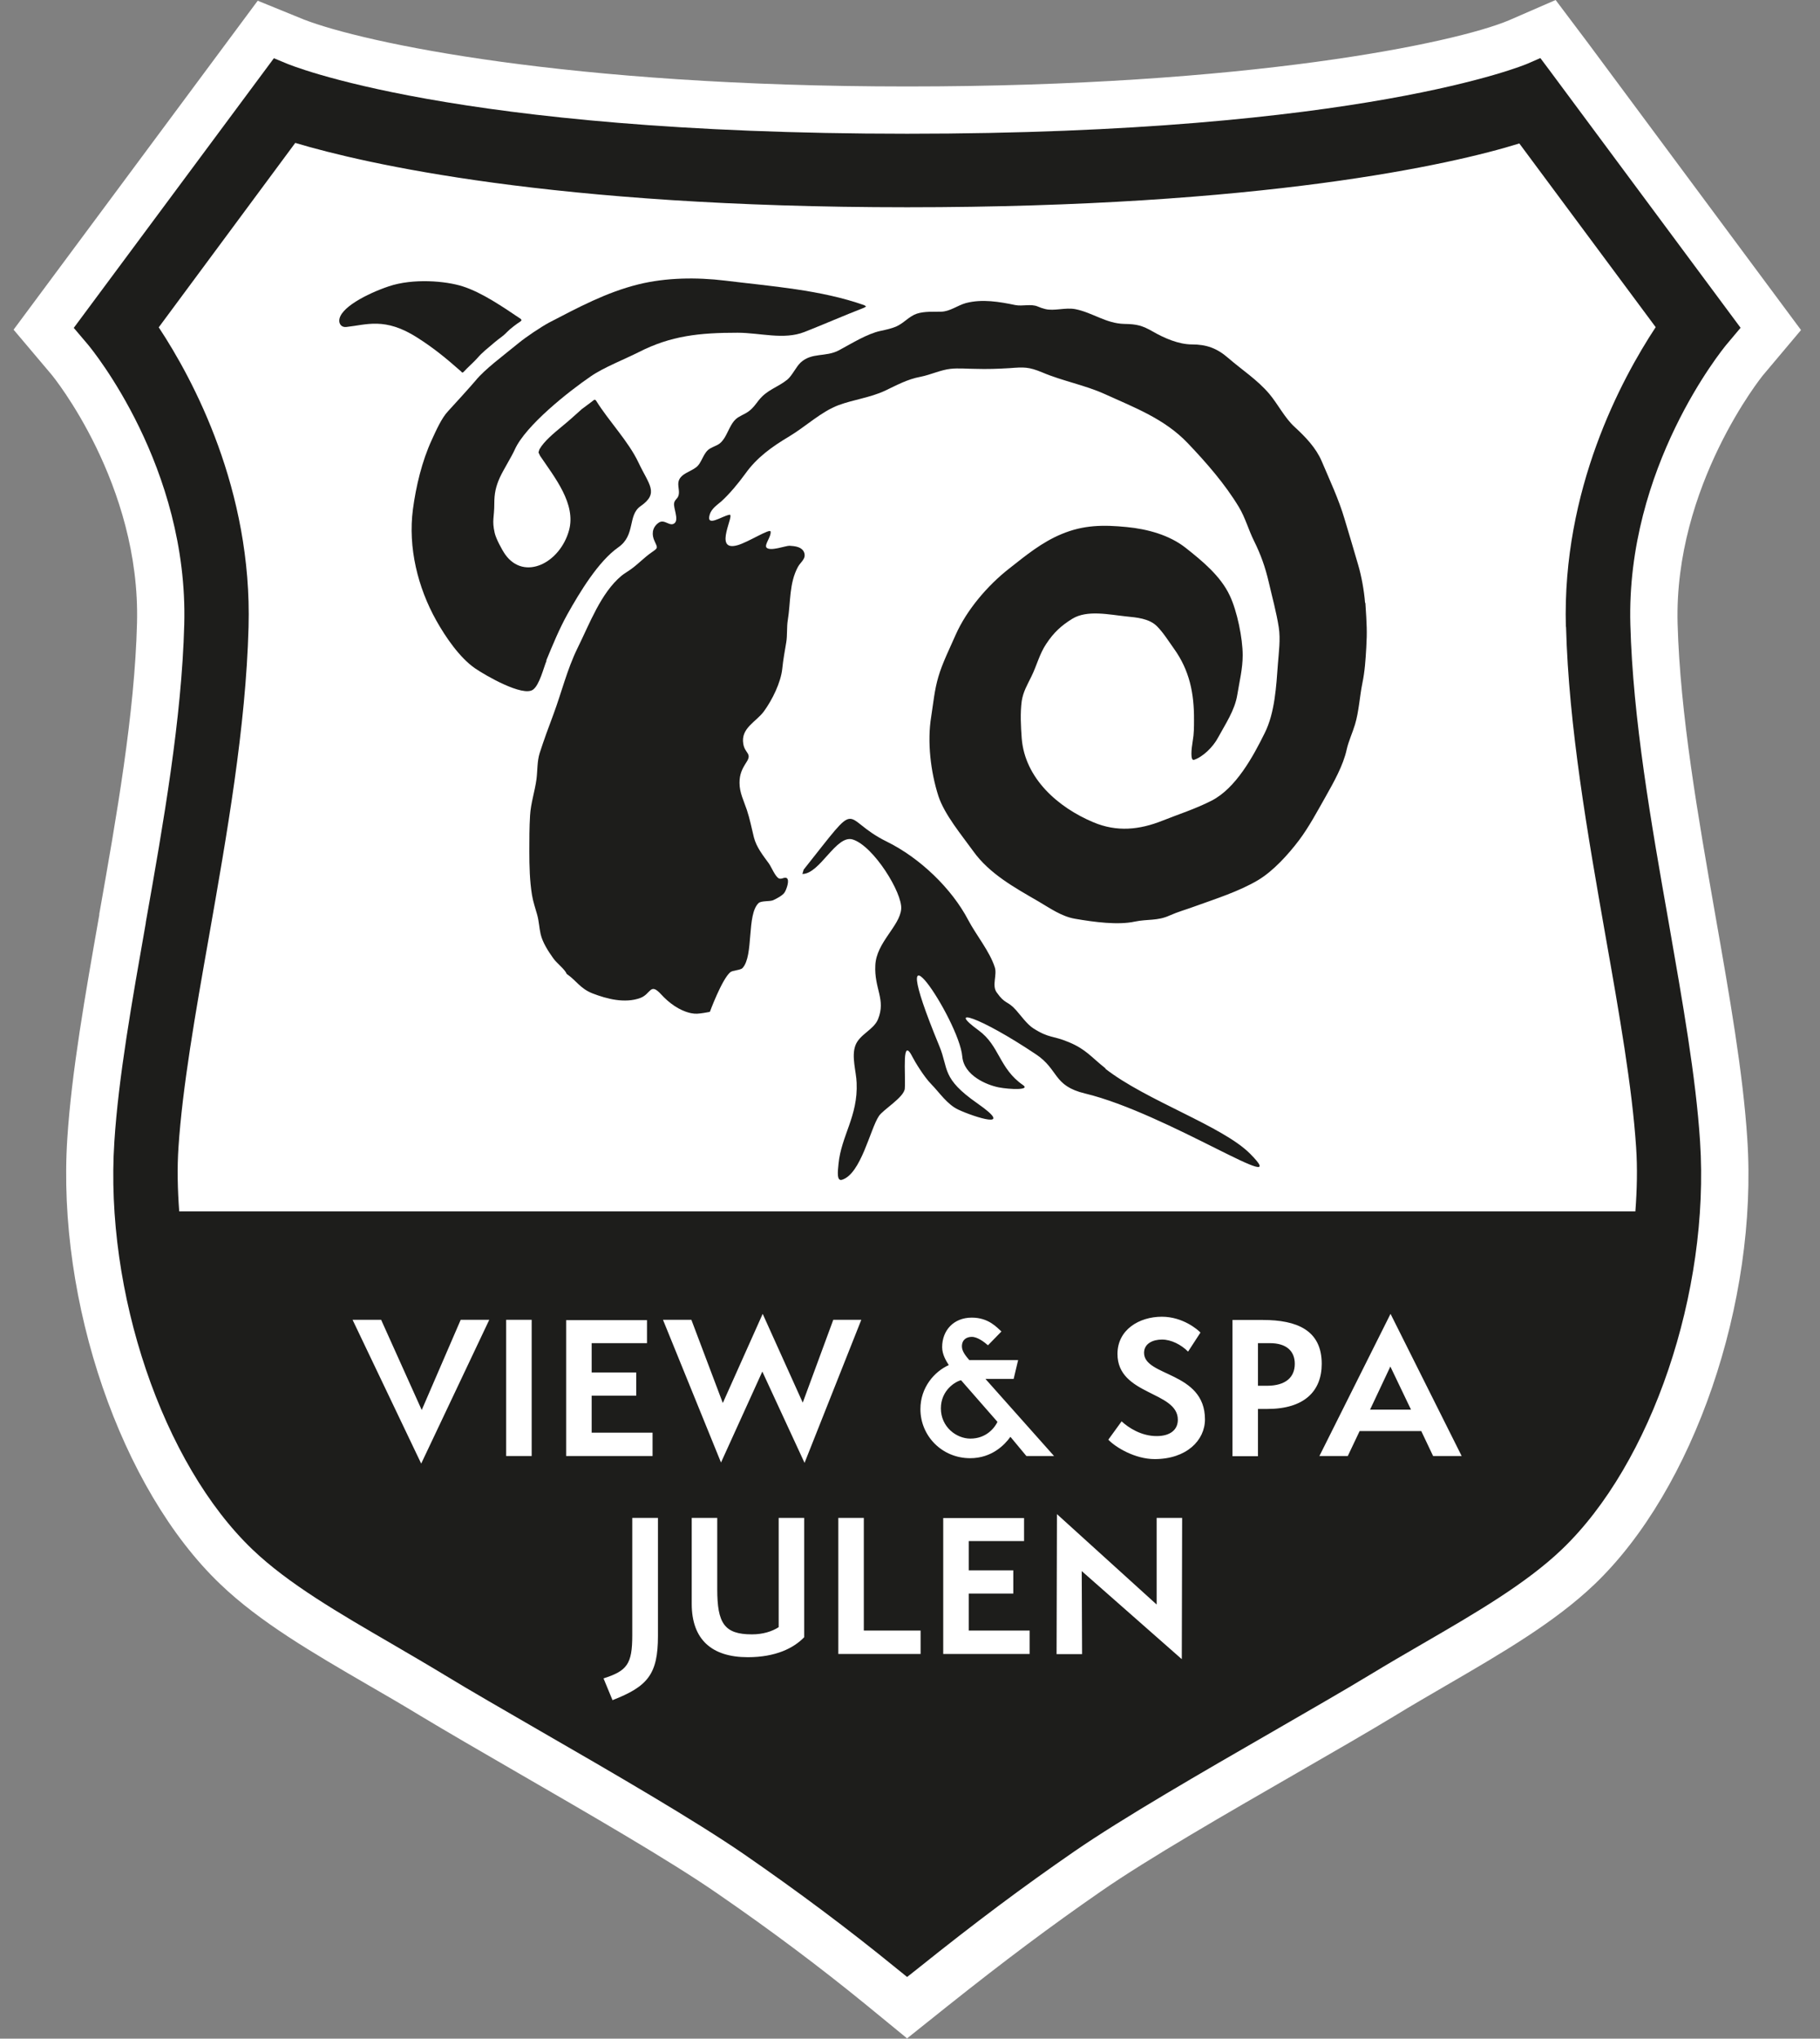
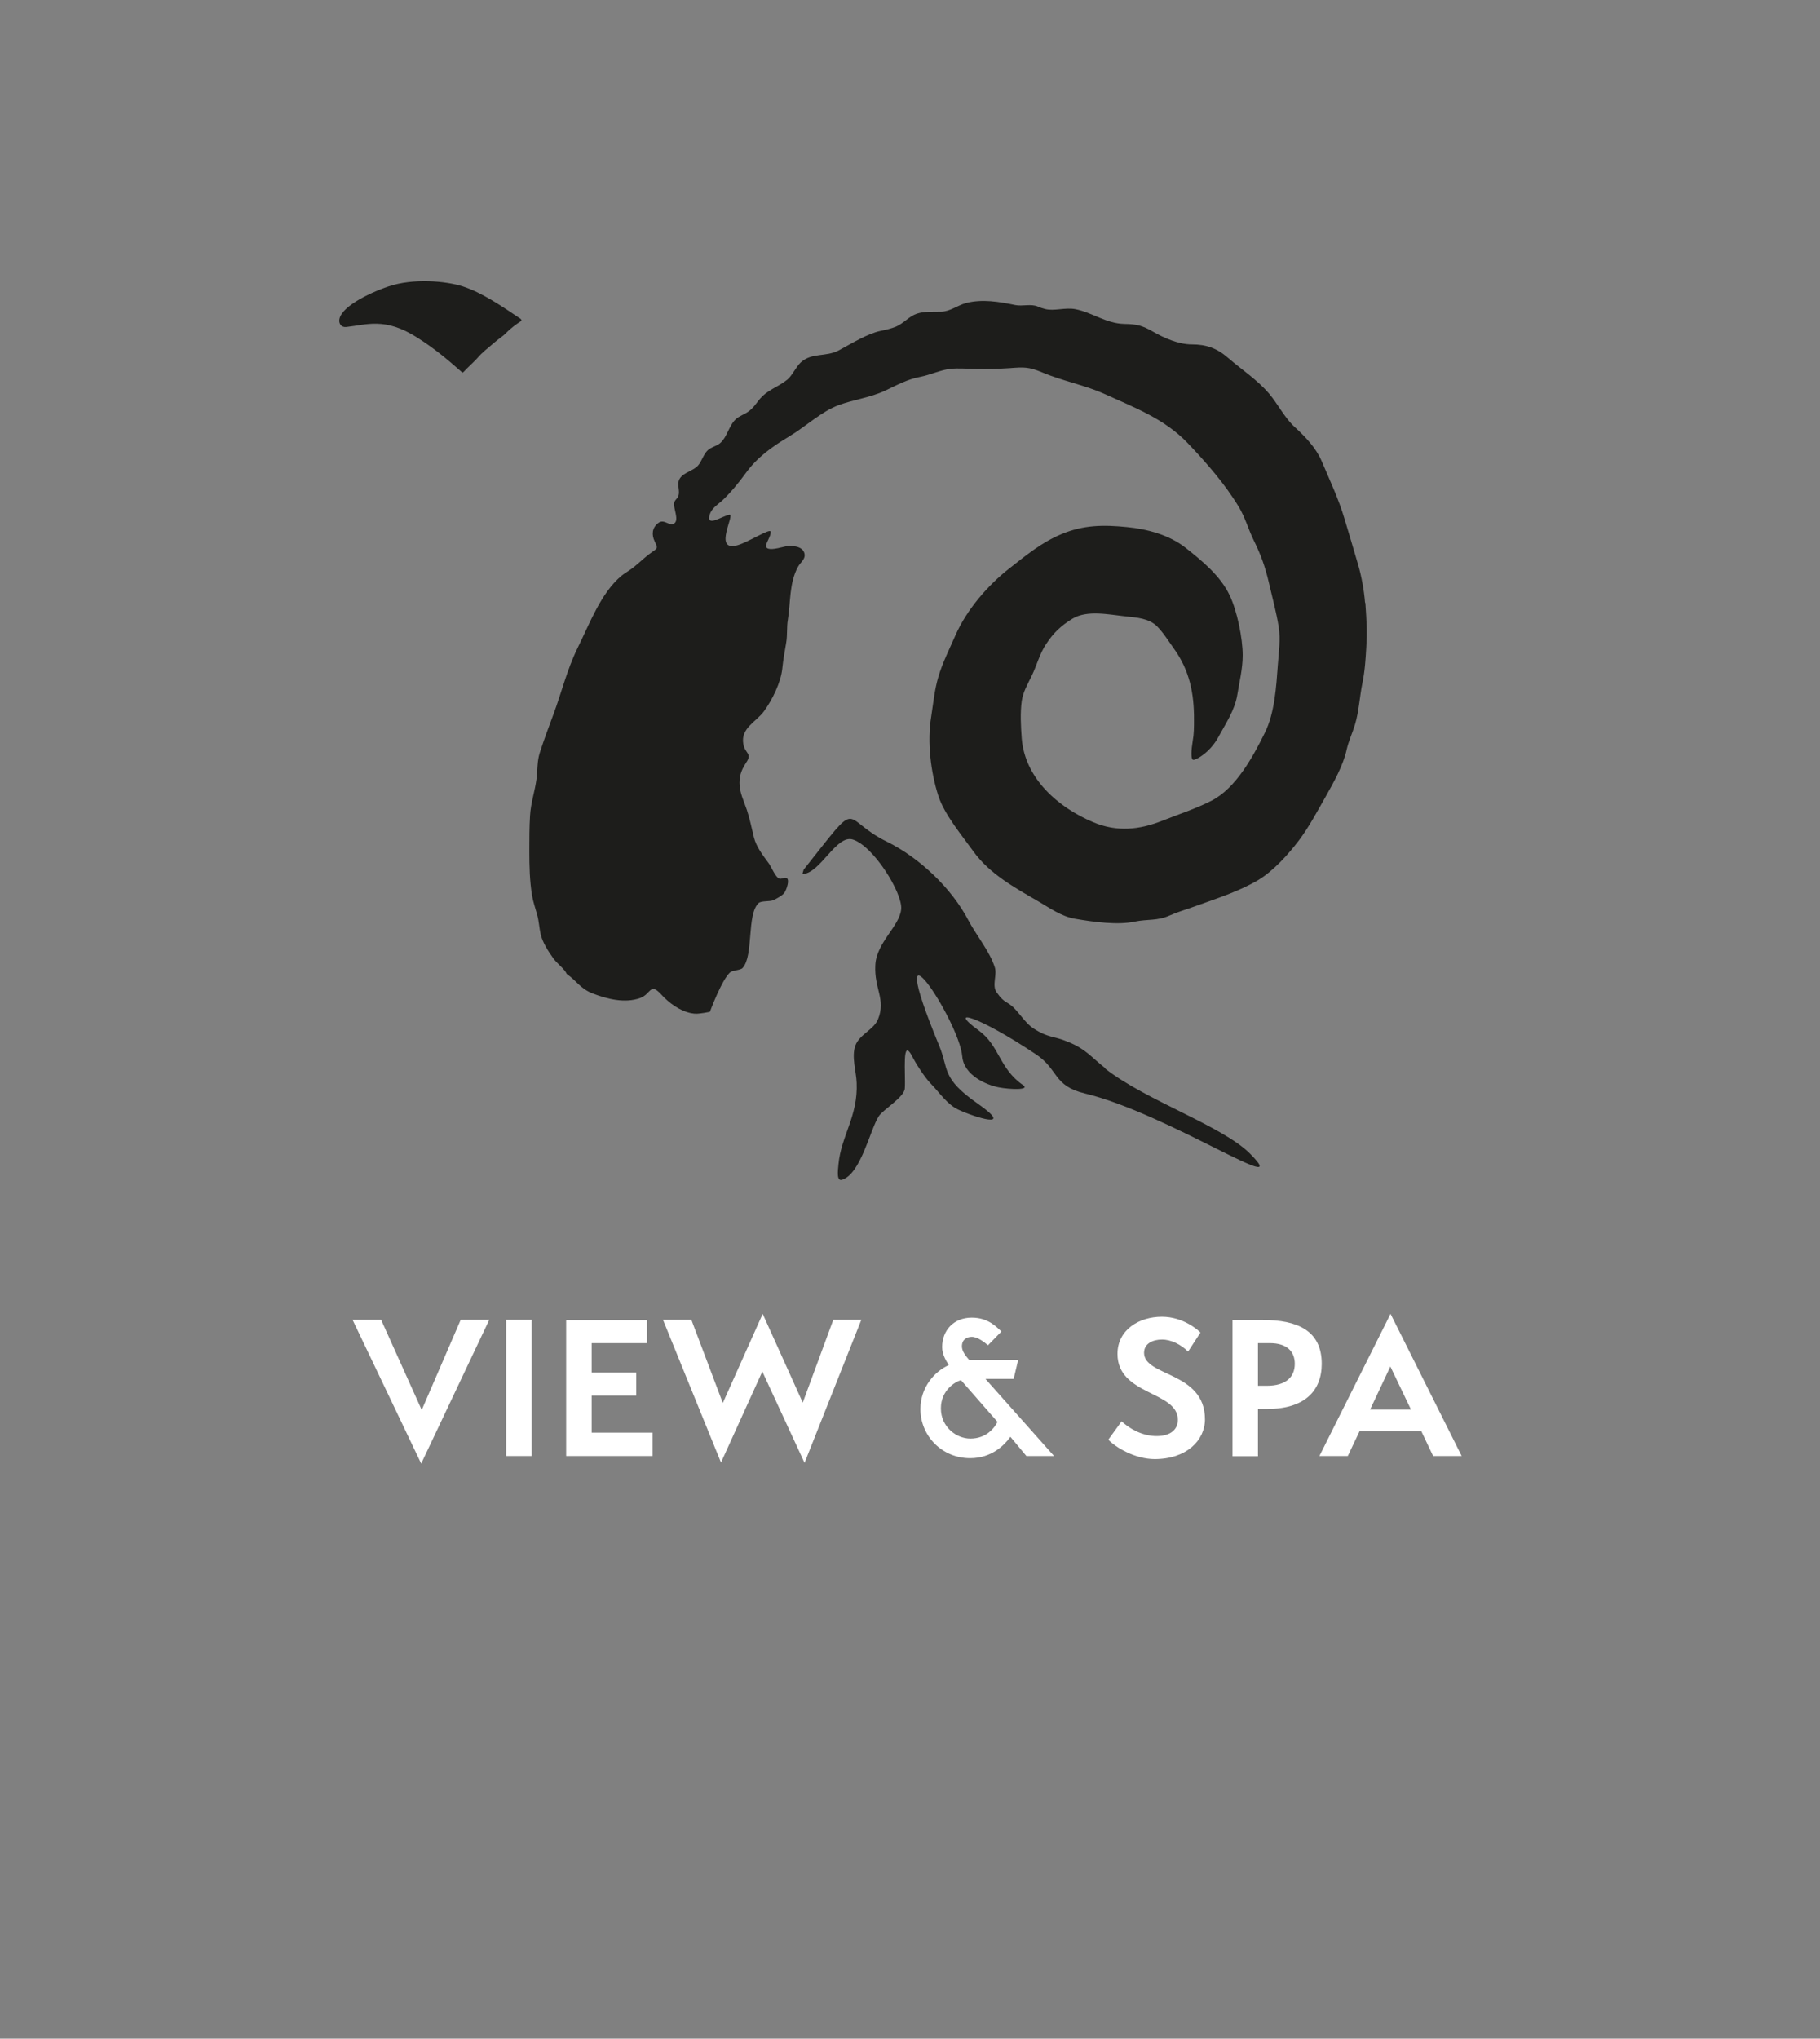
<svg xmlns="http://www.w3.org/2000/svg" width="134px" height="150px" viewBox="0 0 134 150" version="1.1">
  <rect x="0" y="0" width="134" height="150" fill="#808080" stroke="none" />
  <title>logos/spa-julen</title>
  <g id="logos/spa-julen" stroke="none" stroke-width="1" fill="none" fill-rule="evenodd">
    <g id="SPA" transform="translate(1, 0)" fill-rule="nonzero">
-       <path d="M65.761,149.96 L62.772,147.513 C59.333,144.709 55.749,142.025 51.808,139.313 C48.289,136.879 42.338,133.454 37.1,130.425 C34.402,128.864 31.862,127.396 29.931,126.232 C28.648,125.452 27.352,124.698 26.109,123.984 C22.009,121.603 18.133,119.355 15.21,116.551 C7.909,109.58 3.174,95.798 3.955,83.776 C4.272,78.869 5.264,73.261 6.309,67.322 L6.309,67.256 C7.592,60.008 8.915,52.509 9.087,45.869 C9.364,35.605 2.883,27.67 2.817,27.59 L0,24.257 L17.975,0.053 L21.387,1.442 C25.765,3.135 40.711,6.362 65.801,6.362 C90.891,6.362 106.102,3.174 110.096,1.495 L113.535,0 L115.876,3.108 L131.602,24.284 L128.785,27.63 C128.785,27.63 122.238,35.711 122.516,45.895 C122.701,52.562 124.023,60.074 125.293,67.335 C126.338,73.287 127.33,78.895 127.647,83.802 C128.441,95.812 123.706,109.594 116.392,116.577 C113.469,119.368 109.58,121.629 105.48,124.01 C104.237,124.738 102.941,125.478 101.671,126.259 C99.753,127.423 97.2,128.891 94.515,130.438 C89.37,133.401 83.524,136.76 80.072,139.154 C76.342,141.734 72.97,144.26 68.777,147.593 L65.761,150 L65.761,149.96 Z" id="Path" fill="#FFFFFF" />
-       <path d="M114.302,46.12 C114.5,53.487 115.889,61.357 117.225,68.962 C118.23,74.636 119.169,80.006 119.46,84.397 C119.566,85.945 119.526,87.532 119.407,89.132 L12.195,89.132 C12.076,87.532 12.036,85.945 12.142,84.397 C12.433,80.006 13.372,74.636 14.377,68.962 C15.713,61.357 17.102,53.501 17.3,46.133 C17.578,36.055 13.24,27.947 10.687,24.085 L20.739,10.515 C25.791,12.023 39.639,15.25 65.788,15.25 C91.936,15.25 105.903,12.102 110.863,10.555 L120.902,24.072 C118.349,27.947 114.011,36.042 114.289,46.12 M127.158,24.125 L113.085,5.172 L112.411,4.272 L111.472,4.682 C111.353,4.735 99.277,9.84 65.788,9.84 C32.299,9.84 20.223,4.722 20.091,4.669 L19.165,4.285 L4.431,24.125 L5.476,25.355 C5.78,25.725 12.882,34.349 12.565,45.962 C12.38,52.866 11.044,60.497 9.735,67.864 L9.735,67.904 C8.703,73.763 7.724,79.279 7.42,84.001 C6.693,95.071 10.978,107.702 17.604,114.024 C20.236,116.537 23.94,118.68 27.855,120.955 C29.124,121.696 30.421,122.45 31.73,123.243 C33.621,124.394 36.161,125.849 38.833,127.396 C44.136,130.451 50.141,133.93 53.778,136.43 C57.799,139.207 61.463,141.945 64.968,144.802 L65.788,145.463 L66.608,144.815 C70.854,141.416 74.292,138.85 78.088,136.231 C81.659,133.771 87.558,130.372 92.77,127.37 C95.441,125.822 97.968,124.381 99.859,123.23 C101.168,122.436 102.465,121.682 103.721,120.955 C107.649,118.68 111.353,116.524 113.985,114.011 C120.611,107.689 124.896,95.058 124.169,83.987 C123.865,79.265 122.886,73.75 121.868,67.917 C120.558,60.511 119.222,52.866 119.037,45.948 C118.72,34.402 125.809,25.725 126.113,25.355 L127.158,24.112 L127.158,24.125 Z" id="Shape" fill="#1D1D1B" />
      <path d="M32.973,27.379 L33.053,27.418 L33.132,27.365 C33.397,27.074 33.926,26.598 34.098,26.4 C34.587,25.844 34.785,25.738 35.407,25.196 C35.79,24.866 35.989,24.786 36.346,24.416 C36.518,24.231 37.007,23.847 37.325,23.649 L37.404,23.556 L37.338,23.464 C36.055,22.604 34.508,21.532 33.066,21.07 C31.823,20.673 29.429,20.461 27.617,21.07 C26.016,21.612 23.966,22.67 23.979,23.609 C23.979,23.821 24.125,24.098 24.495,24.059 C25.99,23.9 27.339,23.318 29.72,24.839 C30.989,25.646 31.889,26.4 32.987,27.365" id="Path" fill="#1D1D1B" />
-       <path d="M39.216,48.607 C39.692,47.456 40.168,46.292 40.777,45.194 C41.689,43.568 43.052,41.306 44.52,40.274 C45.816,39.375 45.194,37.92 46.16,37.245 C47.549,36.28 46.782,35.671 46.014,34.045 C45.274,32.471 43.832,31.003 42.88,29.468 L42.814,29.415 L42.748,29.415 C42.523,29.601 41.914,30.037 41.835,30.103 C41.028,30.817 41.134,30.751 40.301,31.439 C39.811,31.849 39.057,32.457 38.714,33.066 L38.647,33.291 L38.766,33.542 C39.851,35.142 41.425,37.087 40.896,39.018 C40.235,41.425 37.603,42.761 36.201,40.803 C35.949,40.446 35.513,39.626 35.42,39.203 C35.209,38.264 35.394,38.105 35.394,37.047 C35.394,36.32 35.5,35.804 35.804,35.129 C36.081,34.534 36.65,33.635 36.902,33.079 C37.695,31.307 40.896,28.781 42.509,27.683 C43.422,27.048 45.062,26.4 46.028,25.91 C48.408,24.694 50.511,24.482 53.302,24.482 C54.955,24.482 56.701,25.024 58.222,24.429 C59.704,23.847 61.079,23.239 62.614,22.644 L62.772,22.551 L62.64,22.458 C59.426,21.321 55.815,21.07 52.376,20.646 C50.287,20.395 48.038,20.421 46.001,20.924 C43.647,21.506 41.557,22.63 39.441,23.728 C38.846,24.045 37.722,24.799 37.192,25.236 C36.081,26.148 34.679,27.18 34.018,28 C33.674,28.41 32.352,29.865 31.995,30.249 C31.505,30.764 31.095,31.704 30.791,32.365 C30.063,33.939 29.627,35.79 29.402,37.47 C29.032,40.287 29.759,43.224 31.122,45.657 C31.796,46.861 32.841,48.395 33.978,49.176 C34.746,49.705 37.483,51.279 38.237,50.749 C38.727,50.406 39.031,49.096 39.243,48.607" id="Path" fill="#1D1D1B" />
      <path d="M99.502,44.335 C99.436,43.462 99.237,42.377 98.999,41.57 C98.669,40.433 98.325,39.282 97.994,38.184 C97.571,36.743 96.896,35.314 96.314,33.939 C95.891,32.947 95.111,32.14 94.317,31.413 C93.59,30.751 93.087,29.733 92.452,28.979 C91.579,27.947 90.429,27.207 89.437,26.347 C88.603,25.619 87.823,25.342 86.752,25.342 C85.786,25.342 84.715,24.879 83.868,24.389 C83.101,23.953 82.704,23.847 81.792,23.834 C80.429,23.807 79.451,23.001 78.181,22.749 C77.44,22.604 76.607,22.908 75.946,22.736 C75.694,22.67 75.628,22.644 75.403,22.551 C74.901,22.339 74.292,22.551 73.75,22.445 C72.599,22.207 71.316,21.982 70.113,22.3 C69.491,22.472 68.949,22.921 68.288,22.934 C67.732,22.948 67.071,22.895 66.502,23.08 C65.92,23.278 65.55,23.781 64.968,24.032 C64.611,24.178 64.254,24.257 63.817,24.35 C62.838,24.561 61.701,25.276 60.762,25.778 C59.783,26.294 58.778,25.91 57.945,26.678 C57.627,26.969 57.31,27.656 56.966,27.934 C56.225,28.529 55.485,28.661 54.85,29.468 C54.612,29.773 54.44,30.037 54.109,30.275 C53.805,30.5 53.421,30.606 53.157,30.857 C52.813,31.174 52.601,31.796 52.35,32.206 C51.993,32.762 51.821,32.709 51.305,32.987 C50.763,33.277 50.697,34.058 50.247,34.389 C49.837,34.706 49.149,34.851 48.977,35.367 C48.858,35.698 49.07,36.134 48.951,36.478 C48.871,36.716 48.673,36.769 48.633,37.021 C48.567,37.364 48.99,38.211 48.673,38.489 C48.303,38.806 47.919,38.118 47.456,38.489 C46.993,38.846 46.98,39.362 47.192,39.811 C47.43,40.327 47.456,40.314 46.993,40.631 C46.451,41.002 46.028,41.465 45.485,41.861 C45.313,41.994 44.93,42.218 44.758,42.364 C43.237,43.634 42.417,45.882 41.518,47.694 C40.737,49.295 40.354,50.935 39.732,52.601 C39.388,53.514 39.044,54.453 38.74,55.392 C38.542,56.014 38.581,56.662 38.502,57.31 C38.383,58.222 38.079,59.082 38.026,60.008 C37.973,60.881 37.973,61.754 37.973,62.64 C37.973,63.711 37.999,64.822 38.171,65.867 C38.251,66.357 38.423,66.846 38.555,67.322 C38.687,67.811 38.7,68.274 38.806,68.737 C38.952,69.359 39.375,70.007 39.745,70.523 C40.01,70.893 40.592,71.316 40.724,71.66 C41.451,72.163 41.716,72.732 42.615,73.089 C43.673,73.499 44.996,73.843 46.133,73.433 C46.94,73.142 46.848,72.256 47.681,73.168 C48.236,73.777 49.004,74.359 49.863,74.544 C50.247,74.623 50.419,74.583 50.816,74.53 C50.988,74.504 51.133,74.478 51.265,74.451 C51.265,74.451 52.138,72.084 52.76,71.541 C52.945,71.383 53.514,71.396 53.673,71.224 C54.506,70.311 53.963,67.296 54.85,66.449 C55.048,66.264 55.67,66.343 55.921,66.238 C56.159,66.132 56.648,65.88 56.781,65.642 C56.913,65.418 57.151,64.756 56.926,64.611 C56.767,64.505 56.556,64.717 56.357,64.637 C56.08,64.518 55.789,63.777 55.604,63.526 C55.18,62.944 54.691,62.336 54.506,61.608 C54.347,60.973 54.215,60.272 53.99,59.598 C53.765,58.923 53.448,58.328 53.448,57.601 C53.448,56.953 53.646,56.569 53.95,56.093 C54.4,55.418 53.844,55.458 53.725,54.731 C53.527,53.567 54.678,53.117 55.246,52.337 C55.855,51.503 56.49,50.22 56.596,49.202 C56.662,48.527 56.781,47.919 56.887,47.271 C56.979,46.742 56.913,46.133 57.006,45.604 C57.217,44.308 57.098,42.919 57.746,41.716 C57.945,41.346 58.368,41.121 58.209,40.658 C58.05,40.235 57.548,40.182 57.125,40.155 C56.834,40.155 55.696,40.592 55.432,40.287 C55.26,40.076 55.802,39.467 55.736,39.11 C55.696,38.859 54.096,39.891 53.302,40.116 C51.424,40.645 53.21,37.708 52.681,37.88 C52.138,37.986 50.974,38.819 51.252,37.867 C51.384,37.417 51.821,37.14 52.112,36.888 C52.733,36.32 53.355,35.566 53.858,34.878 C54.731,33.648 55.842,32.867 57.125,32.1 C58.315,31.386 59.466,30.288 60.735,29.812 C61.846,29.402 63.063,29.257 64.148,28.754 C65.047,28.331 65.788,27.908 66.78,27.722 C67.521,27.577 68.248,27.22 68.975,27.14 C69.571,27.074 70.219,27.14 70.814,27.14 C71.66,27.167 72.48,27.14 73.327,27.088 C74.385,27.008 74.729,26.982 75.747,27.405 C77.242,28.04 78.882,28.331 80.363,29.005 C82.546,29.997 84.741,30.817 86.447,32.603 C87.823,34.045 89.198,35.619 90.217,37.312 C90.693,38.105 90.918,38.978 91.328,39.798 C91.831,40.817 92.148,41.703 92.412,42.827 C92.664,43.925 92.981,45.062 93.153,46.173 C93.285,47.046 93.153,47.985 93.087,48.858 C92.968,50.485 92.862,52.442 92.122,53.924 C91.262,55.67 89.992,57.998 88.207,58.91 C87.016,59.519 85.799,59.902 84.569,60.391 C82.903,61.053 81.236,61.238 79.49,60.497 C76.911,59.413 74.464,57.283 74.226,54.334 C74.16,53.434 74.107,52.469 74.226,51.583 C74.332,50.895 74.636,50.392 74.94,49.771 C75.337,48.964 75.536,48.104 76.038,47.364 C76.581,46.544 77.136,46.028 77.956,45.525 C79.041,44.864 80.641,45.221 81.898,45.353 C82.678,45.433 83.604,45.499 84.186,46.081 C84.649,46.544 85.059,47.205 85.429,47.721 C86.58,49.321 86.924,51.014 86.91,52.972 C86.91,53.487 86.91,54.003 86.818,54.506 C86.712,55.141 86.633,55.987 86.91,55.908 C87.558,55.696 88.312,54.969 88.683,54.268 C89.212,53.289 89.913,52.271 90.098,51.12 C90.257,50.141 90.495,49.202 90.495,48.21 C90.495,46.967 90.085,44.956 89.542,43.819 C88.868,42.377 87.506,41.266 86.302,40.314 C85.098,39.362 83.471,38.925 81.964,38.78 C80.231,38.608 78.776,38.621 77.163,39.295 C75.694,39.904 74.53,40.869 73.3,41.835 C71.726,43.065 70.179,44.864 69.359,46.715 C68.949,47.655 68.38,48.792 68.089,49.797 C67.798,50.776 67.719,51.728 67.56,52.733 C67.256,54.585 67.521,56.794 68.089,58.566 C68.539,59.942 69.809,61.45 70.655,62.627 C71.846,64.293 73.71,65.312 75.443,66.317 C76.303,66.82 77.149,67.428 78.141,67.6 C79.583,67.851 81.329,68.076 82.546,67.811 C83.498,67.613 84.212,67.772 85.112,67.362 C85.773,67.071 86.249,66.952 86.937,66.7 C88.511,66.132 90.23,65.589 91.632,64.756 C92.756,64.082 93.854,62.865 94.635,61.833 C95.375,60.854 95.997,59.677 96.592,58.632 C97.187,57.574 97.901,56.318 98.153,55.141 C98.285,54.545 98.589,53.897 98.761,53.315 C99.052,52.363 99.105,51.265 99.303,50.287 C99.489,49.387 99.541,48.567 99.594,47.641 C99.661,46.491 99.634,45.975 99.528,44.374" id="Path" fill="#1D1D1B" />
      <path d="M80.403,78.617 C79.358,77.797 78.975,77.215 77.705,76.686 C76.488,76.171 76.276,76.422 75.086,75.668 C74.623,75.377 74.147,74.702 73.803,74.319 C73.168,73.605 73.009,73.922 72.375,73.009 C72.017,72.507 72.427,71.726 72.242,71.171 C71.872,70.007 70.88,68.817 70.285,67.692 C69.081,65.391 66.74,63.129 64.293,61.926 C60.762,60.193 62.534,58.5 58.169,63.989 L58.077,64.306 C59.373,64.306 60.563,61.397 61.78,61.767 C63.315,62.243 65.457,65.708 65.351,66.886 C65.246,68.142 63.526,69.346 63.447,71.012 C63.354,72.758 64.24,73.525 63.645,74.993 C63.328,75.774 62.283,76.104 61.979,76.924 C61.674,77.744 62.045,78.842 62.071,79.676 C62.177,82.136 60.934,83.564 60.735,85.654 C60.682,86.196 60.59,86.937 61,86.805 C62.389,86.368 63.063,83.101 63.698,82.136 C63.989,81.659 65.563,80.747 65.616,80.099 C65.695,79.027 65.365,76.131 66.198,77.797 C66.33,78.062 67.018,79.226 67.587,79.795 C68.169,80.39 68.737,81.263 69.557,81.646 C70.748,82.202 73.816,83.18 70.959,81.183 C68.301,79.332 68.856,78.657 68.169,76.991 C63.711,66.211 69.623,75.06 69.848,77.731 C69.967,79.133 71.647,79.834 72.533,80.006 C73.367,80.165 74.861,80.218 74.332,79.847 C72.547,78.617 72.613,76.951 71.052,75.813 C68.671,74.081 71.012,74.729 75.271,77.573 C76.964,78.697 76.514,79.887 78.882,80.456 C84.94,81.911 94.41,88.273 91.037,84.887 C89.013,82.85 83.392,80.985 80.377,78.631" id="Path" fill="#1D1D1B" />
-       <path d="M86.011,122.066 L86.037,111.683 L84.159,111.683 L84.159,118.058 L76.819,111.406 L76.792,121.709 L78.67,121.709 L78.644,115.598 L86.011,122.079 L86.011,122.066 Z M74.808,121.682 L74.808,119.976 L70.324,119.976 L70.324,117.252 L73.605,117.252 L73.605,115.545 L70.324,115.545 L70.324,113.389 L74.398,113.389 L74.398,111.696 L68.446,111.696 L68.446,121.696 L74.808,121.696 L74.808,121.682 Z M66.78,121.682 L66.78,119.976 L62.6,119.976 L62.6,111.683 L60.722,111.683 L60.722,121.696 L66.78,121.696 L66.78,121.682 Z M56.331,119.725 C55.842,120.042 55.167,120.254 54.36,120.254 C52.323,120.254 51.808,119.434 51.808,116.921 L51.808,111.683 L49.929,111.683 L49.929,118.005 C49.929,120.638 51.411,121.934 54.056,121.934 C56.106,121.934 57.429,121.272 58.209,120.466 L58.209,111.683 L56.331,111.683 L56.331,119.725 L56.331,119.725 Z M44.097,125.095 C46.676,124.09 47.443,123.203 47.443,120.373 L47.443,111.683 L45.552,111.683 L45.552,120.32 C45.552,122.45 45.168,122.939 43.435,123.494 L44.097,125.095 Z" id="Shape" fill="#FFFFFF" />
      <path d="M102.888,103.721 L99.872,103.721 L101.367,100.547 L102.888,103.721 Z M106.618,107.133 L101.38,96.671 L96.142,107.133 L98.232,107.133 L99.105,105.295 L103.642,105.295 L104.515,107.133 L106.618,107.133 L106.618,107.133 Z M91.619,101.962 L91.619,98.827 L92.492,98.827 C93.748,98.827 94.33,99.436 94.33,100.348 C94.33,101.34 93.656,101.962 92.28,101.962 L91.619,101.962 Z M91.619,107.133 L91.619,103.668 L92.32,103.668 C95.045,103.668 96.314,102.345 96.314,100.348 C96.314,97.875 94.489,97.121 91.976,97.121 L89.741,97.121 L89.741,107.147 L91.619,107.147 L91.619,107.133 Z M80.601,105.93 C81.144,106.499 82.572,107.358 84.014,107.358 C86.355,107.358 87.717,105.983 87.717,104.435 C87.717,100.904 83.233,101.301 83.233,99.541 C83.233,98.854 83.881,98.563 84.556,98.563 C85.231,98.563 85.958,98.933 86.474,99.449 L87.386,98.047 C87.188,97.835 86.09,96.883 84.543,96.883 C82.876,96.883 81.276,97.835 81.276,99.621 C81.276,102.676 85.72,102.345 85.72,104.462 C85.72,105.189 85.178,105.665 84.159,105.665 C83.035,105.665 82.096,105.057 81.58,104.581 L80.601,105.93 Z M72.441,104.62 C72.256,105.004 71.66,105.85 70.444,105.85 C69.412,105.85 68.274,104.991 68.274,103.628 C68.274,102.266 69.372,101.644 69.756,101.552 L72.441,104.62 Z M76.607,107.133 L71.555,101.459 L73.631,101.459 L73.962,100.071 L70.364,100.071 C70.1,99.766 69.822,99.422 69.822,99.065 C69.822,98.55 70.192,98.364 70.549,98.364 C70.986,98.364 71.502,98.774 71.74,98.986 L72.732,97.968 C72.401,97.677 71.793,96.949 70.549,96.949 C69.2,96.949 68.367,97.901 68.367,99.118 C68.367,99.674 68.671,100.15 68.856,100.441 C67.798,100.917 66.767,102.081 66.767,103.681 C66.767,105.652 68.354,107.292 70.43,107.292 C72.017,107.292 72.97,106.313 73.393,105.718 L74.57,107.133 L76.607,107.133 L76.607,107.133 Z M58.236,107.636 L62.415,97.108 L60.352,97.108 L58.103,103.205 L55.154,96.671 L52.218,103.232 L49.903,97.108 L47.813,97.108 L52.085,107.61 L55.127,100.917 L58.236,107.636 Z M47.046,107.12 L47.046,105.414 L42.562,105.414 L42.562,102.689 L45.843,102.689 L45.843,100.983 L42.562,100.983 L42.562,98.827 L46.636,98.827 L46.636,97.134 L40.684,97.134 L40.684,107.133 L47.046,107.133 L47.046,107.12 Z M38.145,97.108 L36.267,97.108 L36.267,107.133 L38.145,107.133 L38.145,97.108 L38.145,97.108 Z M30.011,107.689 L35.023,97.108 L32.92,97.108 L30.05,103.747 L27.061,97.108 L24.958,97.108 L30.011,107.689 L30.011,107.689 Z" id="Shape" fill="#FFFFFF" />
    </g>
  </g>
</svg>